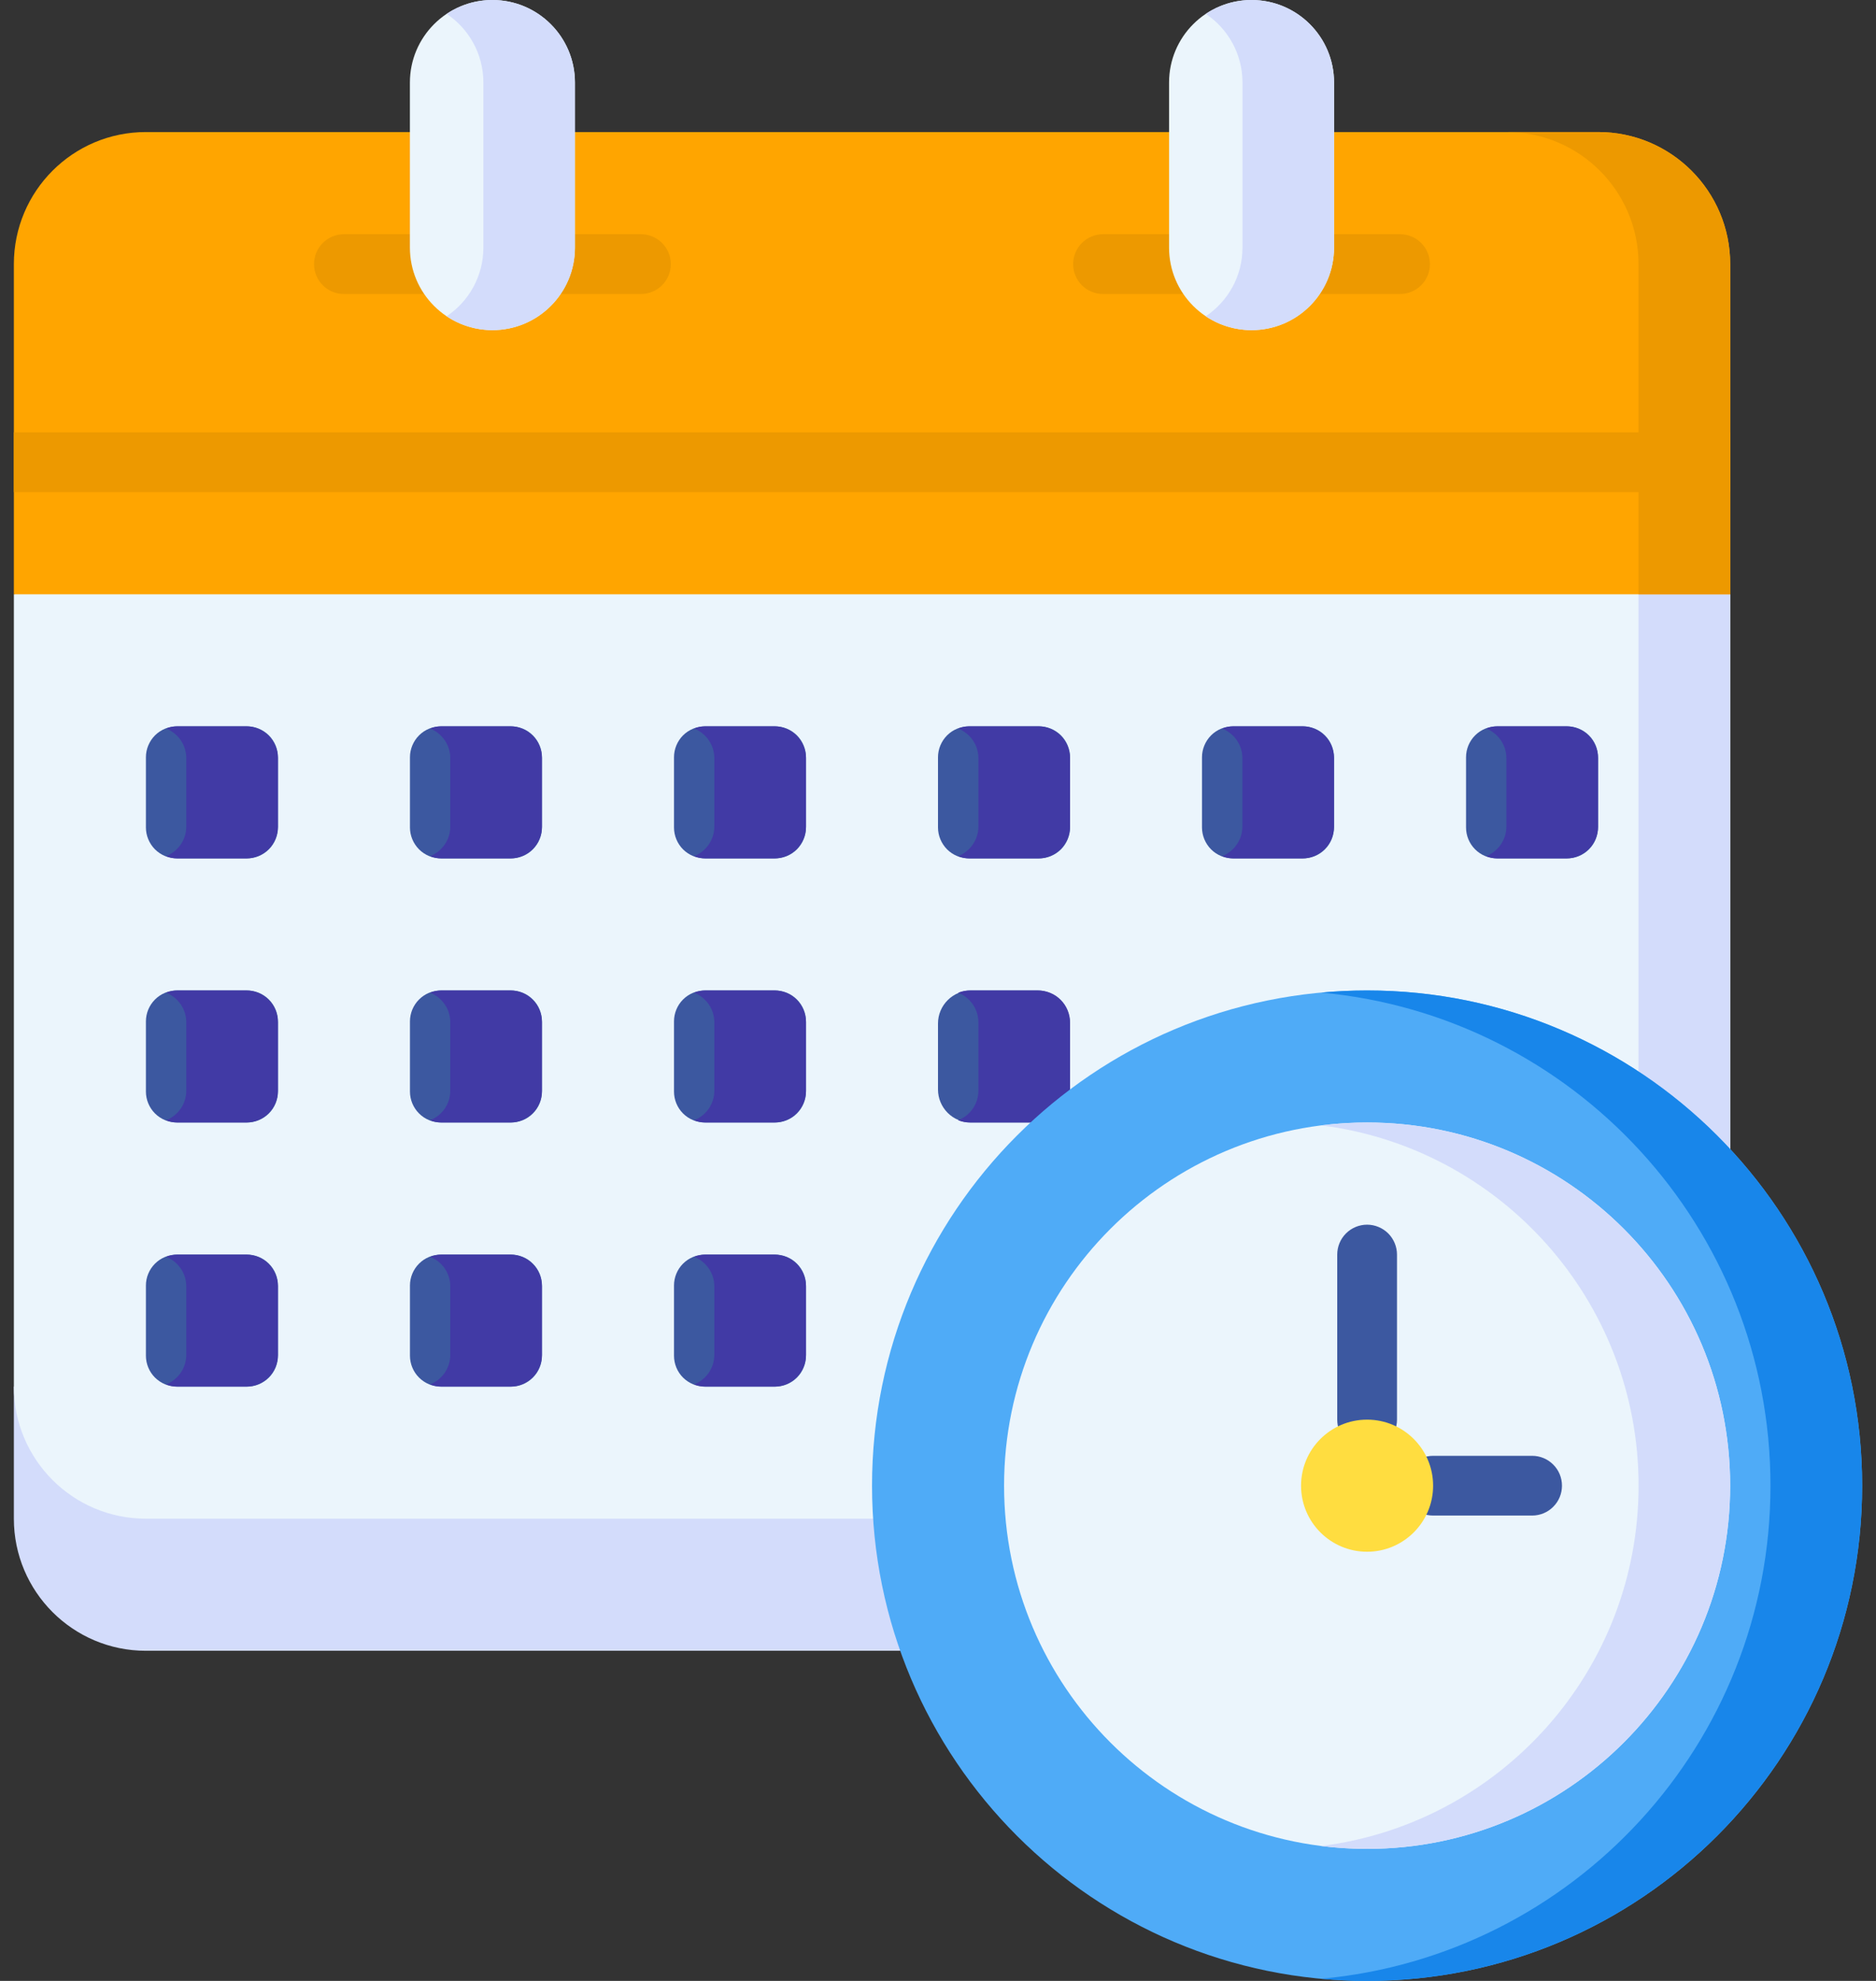
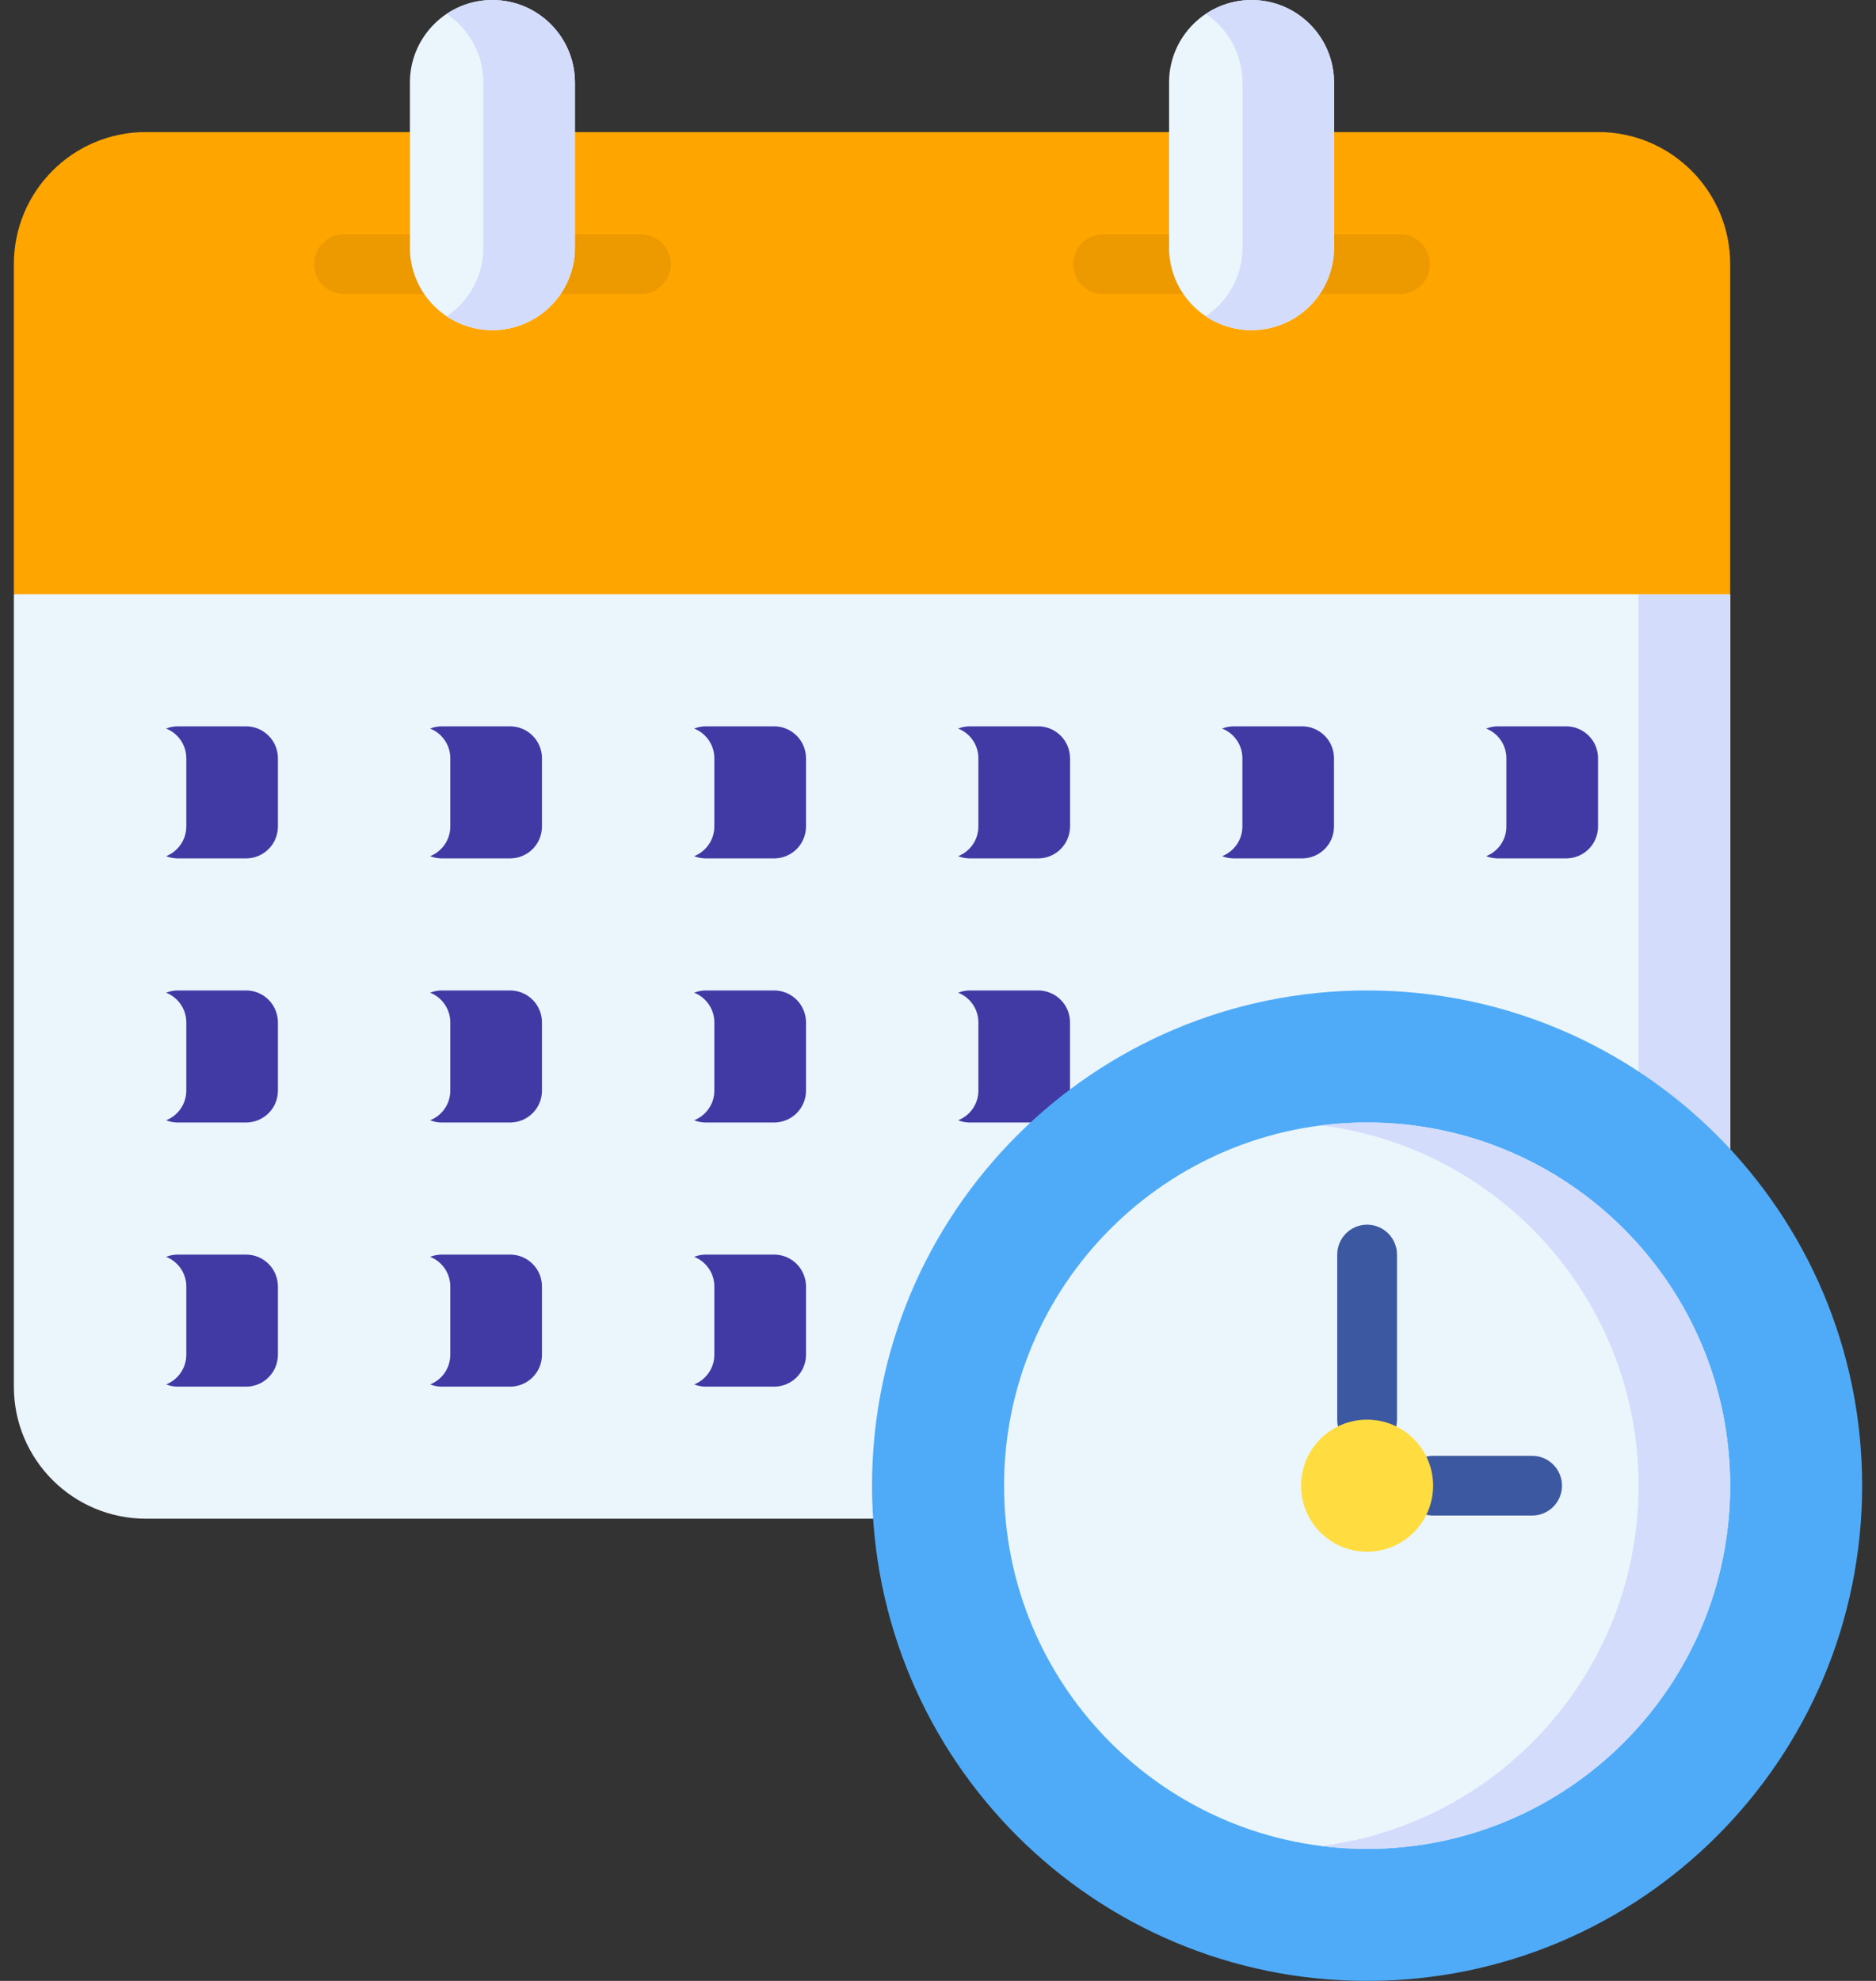
<svg xmlns="http://www.w3.org/2000/svg" width="36" height="38" viewBox="0 0 36 38" fill="none">
  <rect x="0" y="0" width="36" height="38" fill="#333333" stroke="none" />
-   <path d="M17.275 31.667H2.799C1.4 31.667 0.266 30.532 0.266 29.133V26.6H19.708L17.275 31.667Z" fill="#D3DCFB" />
  <path d="M33.202 11.4V29.133H2.799C1.4 29.133 0.266 27.999 0.266 26.6V11.4L18.001 5.067L33.202 11.4Z" fill="#EBF5FC" />
-   <path d="M4.74 16.467H3.394C3.237 16.467 3.086 16.404 2.974 16.293C2.863 16.181 2.8 16.03 2.8 15.873V14.527C2.8 14.37 2.863 14.219 2.974 14.107C3.086 13.996 3.237 13.933 3.394 13.933H4.74C4.897 13.933 5.048 13.996 5.16 14.107C5.271 14.219 5.334 14.37 5.334 14.527V15.873C5.334 16.03 5.271 16.181 5.16 16.293C5.048 16.404 4.897 16.467 4.74 16.467ZM9.807 16.467H8.461C8.303 16.467 8.152 16.404 8.041 16.293C7.93 16.181 7.867 16.03 7.867 15.873V14.527C7.867 14.37 7.93 14.219 8.041 14.107C8.152 13.996 8.303 13.933 8.461 13.933H9.807C9.964 13.933 10.115 13.996 10.226 14.107C10.338 14.219 10.4 14.37 10.4 14.527V15.873C10.4 16.03 10.338 16.181 10.226 16.293C10.115 16.404 9.964 16.467 9.807 16.467ZM14.873 16.467H13.527C13.37 16.467 13.219 16.404 13.107 16.293C12.996 16.181 12.934 16.03 12.934 15.873V14.527C12.934 14.37 12.996 14.219 13.107 14.107C13.219 13.996 13.37 13.933 13.527 13.933H14.873C15.031 13.933 15.182 13.996 15.293 14.107C15.404 14.219 15.467 14.37 15.467 14.527V15.873C15.467 16.03 15.404 16.181 15.293 16.293C15.182 16.404 15.031 16.467 14.873 16.467ZM19.94 16.467H18.594C18.437 16.467 18.285 16.404 18.174 16.293C18.063 16.181 18 16.03 18 15.873V14.527C18 14.37 18.063 14.219 18.174 14.107C18.285 13.996 18.437 13.933 18.594 13.933H19.94C20.097 13.933 20.248 13.996 20.36 14.107C20.471 14.219 20.534 14.37 20.534 14.527V15.873C20.534 16.03 20.471 16.181 20.36 16.293C20.248 16.404 20.097 16.467 19.94 16.467ZM25.006 16.467H23.66C23.502 16.467 23.351 16.404 23.24 16.293C23.129 16.181 23.066 16.03 23.066 15.873V14.527C23.066 14.37 23.129 14.219 23.24 14.107C23.351 13.996 23.502 13.933 23.66 13.933H25.006C25.163 13.933 25.314 13.996 25.425 14.107C25.537 14.219 25.599 14.37 25.599 14.527V15.873C25.599 16.03 25.537 16.181 25.425 16.293C25.314 16.404 25.163 16.467 25.006 16.467ZM30.072 16.467H28.727C28.569 16.467 28.418 16.404 28.307 16.293C28.195 16.181 28.133 16.03 28.133 15.873V14.527C28.133 14.37 28.195 14.219 28.307 14.107C28.418 13.996 28.569 13.933 28.727 13.933H30.072C30.23 13.933 30.381 13.996 30.492 14.107C30.604 14.219 30.666 14.37 30.666 14.527V15.873C30.666 16.03 30.604 16.181 30.492 16.293C30.381 16.404 30.23 16.467 30.072 16.467ZM4.74 21.533H3.394C3.237 21.533 3.086 21.471 2.974 21.359C2.863 21.248 2.8 21.097 2.8 20.939V19.594C2.8 19.436 2.863 19.285 2.974 19.174C3.086 19.062 3.237 19 3.394 19H4.74C4.897 19 5.048 19.062 5.16 19.174C5.271 19.285 5.334 19.436 5.334 19.594V20.939C5.334 21.097 5.271 21.248 5.16 21.359C5.048 21.471 4.897 21.533 4.74 21.533ZM9.807 21.533H8.461C8.303 21.533 8.152 21.471 8.041 21.359C7.93 21.248 7.867 21.097 7.867 20.939V19.594C7.867 19.436 7.93 19.285 8.041 19.174C8.152 19.062 8.303 19 8.461 19H9.807C9.964 19 10.115 19.062 10.226 19.174C10.338 19.285 10.4 19.436 10.4 19.594V20.939C10.4 21.097 10.338 21.248 10.226 21.359C10.115 21.471 9.964 21.533 9.807 21.533ZM14.873 21.533H13.527C13.37 21.533 13.219 21.471 13.107 21.359C12.996 21.248 12.934 21.097 12.934 20.939V19.594C12.934 19.436 12.996 19.285 13.107 19.174C13.219 19.062 13.37 19 13.527 19H14.873C15.031 19 15.182 19.062 15.293 19.174C15.404 19.285 15.467 19.436 15.467 19.594V20.939C15.467 21.097 15.404 21.248 15.293 21.359C15.182 21.471 15.031 21.533 14.873 21.533ZM20.534 21.533V19.633C20.534 19.55 20.517 19.468 20.485 19.391C20.454 19.314 20.407 19.244 20.348 19.186C20.289 19.127 20.22 19.08 20.143 19.048C20.066 19.016 19.983 19 19.9 19H18.634C18.466 19 18.305 19.067 18.186 19.186C18.067 19.304 18 19.465 18 19.633V20.9C18 21.068 18.067 21.229 18.186 21.348C18.305 21.467 18.466 21.533 18.634 21.533H20.534ZM4.74 26.6H3.394C3.237 26.6 3.086 26.537 2.974 26.426C2.863 26.315 2.8 26.164 2.8 26.006V24.66C2.8 24.503 2.863 24.352 2.974 24.241C3.086 24.129 3.237 24.067 3.394 24.067H4.74C4.897 24.067 5.048 24.129 5.16 24.241C5.271 24.352 5.334 24.503 5.334 24.66V26.006C5.334 26.164 5.271 26.315 5.16 26.426C5.048 26.537 4.897 26.6 4.74 26.6ZM9.807 26.6H8.461C8.303 26.6 8.152 26.537 8.041 26.426C7.93 26.315 7.867 26.164 7.867 26.006V24.66C7.867 24.503 7.93 24.352 8.041 24.241C8.152 24.129 8.303 24.067 8.461 24.067H9.807C9.964 24.067 10.115 24.129 10.226 24.241C10.338 24.352 10.4 24.503 10.4 24.66V26.006C10.4 26.164 10.338 26.315 10.226 26.426C10.115 26.537 9.964 26.6 9.807 26.6ZM14.873 26.6H13.527C13.37 26.6 13.219 26.537 13.107 26.426C12.996 26.315 12.934 26.164 12.934 26.006V24.66C12.934 24.503 12.996 24.352 13.107 24.241C13.219 24.129 13.37 24.067 13.527 24.067H14.873C15.031 24.067 15.182 24.129 15.293 24.241C15.404 24.352 15.467 24.503 15.467 24.66V26.006C15.467 26.164 15.404 26.315 15.293 26.426C15.182 26.537 15.031 26.6 14.873 26.6Z" fill="#3C58A0" />
  <path d="M30.054 13.933H28.744C28.665 13.933 28.59 13.949 28.52 13.976C28.634 14.021 28.732 14.1 28.801 14.201C28.87 14.302 28.907 14.422 28.907 14.545V15.855C28.907 16.113 28.747 16.334 28.52 16.424C28.59 16.451 28.665 16.467 28.744 16.467H30.054C30.216 16.467 30.372 16.402 30.487 16.288C30.602 16.173 30.666 16.017 30.666 15.855V14.545C30.666 14.383 30.602 14.227 30.487 14.113C30.372 13.998 30.216 13.933 30.054 13.933ZM24.988 13.933H23.678C23.598 13.933 23.523 13.949 23.453 13.976C23.567 14.021 23.666 14.1 23.735 14.201C23.804 14.302 23.841 14.422 23.841 14.545V15.855C23.841 16.113 23.68 16.334 23.453 16.424C23.523 16.451 23.598 16.467 23.678 16.467H24.988C25.068 16.467 25.147 16.451 25.222 16.42C25.296 16.389 25.363 16.344 25.42 16.288C25.477 16.231 25.522 16.163 25.553 16.089C25.583 16.015 25.599 15.935 25.599 15.855V14.545C25.599 14.465 25.583 14.385 25.553 14.311C25.522 14.237 25.477 14.169 25.42 14.113C25.363 14.056 25.296 14.011 25.222 13.98C25.147 13.949 25.068 13.933 24.988 13.933ZM19.922 13.933H18.612C18.532 13.933 18.457 13.949 18.387 13.976C18.614 14.066 18.775 14.286 18.775 14.545V15.855C18.775 16.113 18.614 16.334 18.387 16.424C18.457 16.451 18.532 16.467 18.612 16.467H19.922C20.084 16.467 20.24 16.402 20.354 16.288C20.469 16.173 20.533 16.017 20.534 15.855V14.545C20.533 14.383 20.469 14.227 20.354 14.113C20.24 13.998 20.084 13.933 19.922 13.933ZM14.855 13.933H13.545C13.466 13.933 13.39 13.949 13.321 13.976C13.547 14.066 13.708 14.286 13.708 14.545V15.855C13.708 16.113 13.547 16.334 13.321 16.424C13.39 16.451 13.466 16.467 13.545 16.467H14.855C15.017 16.467 15.173 16.402 15.288 16.288C15.402 16.173 15.467 16.017 15.467 15.855V14.545C15.467 14.383 15.402 14.227 15.288 14.113C15.173 13.998 15.017 13.933 14.855 13.933ZM9.788 13.933H8.478C8.399 13.933 8.324 13.949 8.254 13.976C8.368 14.021 8.466 14.1 8.535 14.201C8.604 14.302 8.641 14.422 8.641 14.545V15.855C8.641 16.113 8.481 16.334 8.254 16.424C8.324 16.451 8.399 16.467 8.478 16.467H9.788C9.951 16.467 10.106 16.402 10.221 16.288C10.336 16.173 10.4 16.017 10.4 15.855V14.545C10.4 14.383 10.336 14.227 10.221 14.113C10.106 13.998 9.951 13.933 9.788 13.933ZM4.722 13.933H3.412C3.333 13.933 3.257 13.949 3.188 13.976C3.414 14.066 3.575 14.286 3.575 14.545V15.855C3.575 16.113 3.414 16.334 3.188 16.424C3.257 16.451 3.333 16.467 3.412 16.467H4.722C4.884 16.467 5.04 16.402 5.154 16.288C5.269 16.173 5.333 16.017 5.333 15.855V14.545C5.333 14.383 5.269 14.227 5.154 14.113C5.04 13.998 4.884 13.933 4.722 13.933ZM4.722 19H3.412C3.333 19 3.257 19.016 3.188 19.043C3.414 19.133 3.575 19.353 3.575 19.612V20.922C3.575 21.18 3.414 21.401 3.188 21.49C3.257 21.518 3.333 21.533 3.412 21.533H4.722C4.884 21.533 5.04 21.469 5.154 21.354C5.269 21.24 5.333 21.084 5.333 20.922V19.612C5.333 19.45 5.269 19.294 5.154 19.179C5.04 19.064 4.884 19 4.722 19ZM4.722 24.067H3.412C3.333 24.067 3.257 24.082 3.188 24.11C3.414 24.199 3.575 24.42 3.575 24.678V25.988C3.575 26.247 3.414 26.468 3.188 26.557C3.257 26.584 3.333 26.6 3.412 26.6H4.722C4.884 26.6 5.04 26.536 5.154 26.421C5.269 26.306 5.333 26.151 5.333 25.988V24.678C5.333 24.516 5.269 24.361 5.154 24.246C5.04 24.131 4.884 24.067 4.722 24.067ZM9.788 19H8.478C8.399 19 8.324 19.016 8.254 19.043C8.368 19.088 8.466 19.166 8.535 19.268C8.604 19.369 8.641 19.489 8.641 19.612V20.922C8.641 21.18 8.481 21.401 8.254 21.49C8.324 21.518 8.399 21.533 8.478 21.533H9.788C9.951 21.533 10.106 21.469 10.221 21.354C10.336 21.24 10.4 21.084 10.4 20.922V19.612C10.4 19.45 10.336 19.294 10.221 19.179C10.106 19.064 9.951 19 9.788 19ZM9.788 24.067H8.478C8.399 24.067 8.324 24.082 8.254 24.11C8.368 24.155 8.466 24.233 8.535 24.334C8.604 24.436 8.641 24.556 8.641 24.678V25.988C8.641 26.247 8.481 26.468 8.254 26.557C8.324 26.584 8.399 26.6 8.478 26.6H9.788C9.951 26.6 10.106 26.536 10.221 26.421C10.336 26.306 10.4 26.151 10.4 25.988V24.678C10.4 24.598 10.384 24.519 10.354 24.444C10.323 24.37 10.278 24.303 10.221 24.246C10.164 24.189 10.097 24.144 10.023 24.113C9.948 24.082 9.869 24.067 9.788 24.067ZM14.855 19H13.545C13.466 19 13.39 19.016 13.321 19.043C13.547 19.133 13.708 19.353 13.708 19.612V20.922C13.708 21.18 13.547 21.401 13.321 21.49C13.39 21.518 13.466 21.533 13.545 21.533H14.855C15.017 21.533 15.173 21.469 15.288 21.354C15.402 21.24 15.467 21.084 15.467 20.922V19.612C15.467 19.45 15.402 19.294 15.288 19.179C15.173 19.064 15.017 19 14.855 19ZM20.533 21.533V19.612C20.533 19.531 20.518 19.452 20.487 19.378C20.456 19.303 20.411 19.236 20.354 19.179C20.297 19.122 20.23 19.077 20.156 19.047C20.081 19.016 20.002 19 19.922 19H18.612C18.532 19 18.457 19.016 18.387 19.043C18.614 19.133 18.775 19.353 18.775 19.612V20.922C18.775 21.18 18.614 21.401 18.387 21.49C18.457 21.518 18.532 21.533 18.612 21.533H20.533V21.533ZM14.855 24.067H13.545C13.466 24.067 13.39 24.082 13.321 24.11C13.547 24.199 13.708 24.42 13.708 24.678V25.988C13.708 26.247 13.547 26.468 13.321 26.557C13.39 26.584 13.466 26.6 13.545 26.6H14.855C15.017 26.6 15.173 26.536 15.288 26.421C15.402 26.306 15.467 26.151 15.467 25.988V24.678C15.467 24.598 15.451 24.519 15.42 24.444C15.389 24.37 15.344 24.303 15.288 24.246C15.231 24.189 15.163 24.144 15.089 24.113C15.015 24.083 14.935 24.067 14.855 24.067Z" fill="#413AA5" />
  <path d="M31.442 10.667V29.133H33.202V11.4L31.442 10.667Z" fill="#D3DCFB" />
  <path d="M33.202 11.4V5.067C33.202 3.667 32.068 2.533 30.669 2.533H2.799C1.4 2.533 0.266 3.667 0.266 5.067V11.4H33.202Z" fill="#FFA500" />
  <path d="M8.248 5.64H6.599C6.447 5.64 6.301 5.58 6.194 5.472C6.086 5.365 6.026 5.219 6.026 5.067C6.026 4.915 6.086 4.769 6.194 4.661C6.301 4.554 6.447 4.493 6.599 4.493H8.248C8.4 4.493 8.546 4.554 8.654 4.661C8.761 4.769 8.822 4.915 8.822 5.067C8.822 5.219 8.761 5.365 8.654 5.472C8.546 5.58 8.4 5.64 8.248 5.64ZM12.299 5.64H10.65C10.498 5.64 10.352 5.58 10.245 5.472C10.137 5.365 10.077 5.219 10.077 5.067C10.077 4.915 10.137 4.769 10.245 4.661C10.352 4.554 10.498 4.493 10.65 4.493H12.299C12.616 4.493 12.873 4.75 12.873 5.067C12.873 5.383 12.616 5.64 12.299 5.64ZM22.816 5.64H21.167C21.015 5.64 20.869 5.58 20.761 5.472C20.654 5.365 20.593 5.219 20.593 5.067C20.593 4.915 20.654 4.769 20.761 4.661C20.869 4.554 21.015 4.493 21.167 4.493H22.816C23.133 4.493 23.389 4.75 23.389 5.067C23.389 5.383 23.133 5.64 22.816 5.64ZM26.867 5.64H25.218C25.066 5.64 24.92 5.58 24.812 5.472C24.705 5.365 24.644 5.219 24.644 5.067C24.644 4.915 24.705 4.769 24.812 4.661C24.92 4.554 25.066 4.493 25.218 4.493H26.867C27.019 4.493 27.165 4.554 27.272 4.661C27.38 4.769 27.44 4.915 27.44 5.067C27.44 5.219 27.38 5.365 27.272 5.472C27.165 5.58 27.019 5.64 26.867 5.64Z" fill="#ED9900" />
  <path d="M11.033 4.75C11.033 5.624 10.324 6.333 9.45 6.333C8.575 6.333 7.866 5.624 7.866 4.75V1.583C7.866 0.709 8.575 0 9.449 0C10.324 0 11.033 0.709 11.033 1.583V4.75H11.033ZM25.6 4.75C25.6 5.624 24.892 6.333 24.017 6.333C23.143 6.333 22.434 5.624 22.434 4.75V1.583C22.434 0.709 23.142 0 24.017 0C24.891 0 25.6 0.709 25.6 1.583V4.75H25.6Z" fill="#EBF5FC" />
  <path d="M24.017 0C23.692 0 23.39 0.098 23.138 0.266C23.563 0.55 23.843 1.034 23.843 1.583V4.75C23.843 5.299 23.563 5.783 23.138 6.067C23.398 6.241 23.704 6.334 24.017 6.333C24.891 6.333 25.6 5.625 25.6 4.75V1.583C25.6 0.709 24.891 0 24.017 0ZM9.449 0C9.124 0 8.822 0.098 8.571 0.266C8.996 0.55 9.276 1.034 9.276 1.583V4.75C9.276 5.299 8.996 5.783 8.571 6.067C8.831 6.241 9.136 6.334 9.449 6.333C10.324 6.333 11.033 5.625 11.033 4.75V1.583C11.033 0.709 10.324 0 9.449 0Z" fill="#D3DCFB" />
-   <path d="M30.669 2.533H28.91C30.309 2.533 31.443 3.667 31.443 5.067V11.4H33.202V5.067C33.202 3.668 32.068 2.533 30.669 2.533Z" fill="#ED9900" />
-   <path d="M0.266 8.293H33.202V9.44H0.266V8.293Z" fill="#ED9900" />
  <path d="M26.234 38C31.481 38 35.734 33.747 35.734 28.5C35.734 23.253 31.481 19 26.234 19C20.987 19 16.734 23.253 16.734 28.5C16.734 33.747 20.987 38 26.234 38Z" fill="#4FABF7" />
  <path d="M26.234 35.467C30.082 35.467 33.201 32.348 33.201 28.5C33.201 24.652 30.082 21.533 26.234 21.533C22.387 21.533 19.268 24.652 19.268 28.5C19.268 32.348 22.387 35.467 26.234 35.467Z" fill="#EBF5FC" />
  <path d="M26.234 27.807C26.159 27.807 26.084 27.792 26.015 27.763C25.945 27.734 25.882 27.692 25.829 27.639C25.775 27.585 25.733 27.522 25.704 27.453C25.675 27.383 25.661 27.309 25.661 27.233V24.067C25.661 23.915 25.721 23.769 25.829 23.661C25.936 23.554 26.082 23.493 26.234 23.493C26.386 23.493 26.532 23.554 26.64 23.661C26.747 23.769 26.808 23.915 26.808 24.067V27.233C26.808 27.385 26.747 27.531 26.64 27.639C26.532 27.746 26.386 27.807 26.234 27.807ZM29.401 29.073H27.501C27.349 29.073 27.203 29.013 27.095 28.905C26.988 28.798 26.927 28.652 26.927 28.5C26.927 28.348 26.988 28.202 27.095 28.095C27.203 27.987 27.349 27.927 27.501 27.927H29.401C29.553 27.927 29.699 27.987 29.806 28.095C29.914 28.202 29.974 28.348 29.974 28.5C29.974 28.652 29.914 28.798 29.806 28.905C29.699 29.013 29.553 29.073 29.401 29.073Z" fill="#3C58A0" />
-   <path d="M26.234 19C25.937 19 25.644 19.014 25.355 19.041C30.189 19.485 33.975 23.55 33.975 28.5C33.975 33.45 30.189 37.515 25.355 37.959C25.644 37.986 25.937 38 26.234 38C31.48 38 35.734 33.747 35.734 28.5C35.734 23.253 31.48 19 26.234 19Z" fill="#1886EA" />
  <path d="M26.234 21.533C25.936 21.533 25.643 21.552 25.355 21.588C28.788 22.02 31.444 24.95 31.444 28.5C31.444 32.05 28.788 34.98 25.355 35.412C25.643 35.448 25.936 35.467 26.234 35.467C30.082 35.467 33.201 32.348 33.201 28.5C33.201 24.652 30.082 21.533 26.234 21.533Z" fill="#D3DCFB" />
  <path d="M26.234 29.767C26.933 29.767 27.501 29.2 27.501 28.5C27.501 27.8 26.933 27.233 26.234 27.233C25.534 27.233 24.967 27.8 24.967 28.5C24.967 29.2 25.534 29.767 26.234 29.767Z" fill="#FFDD40" />
</svg>